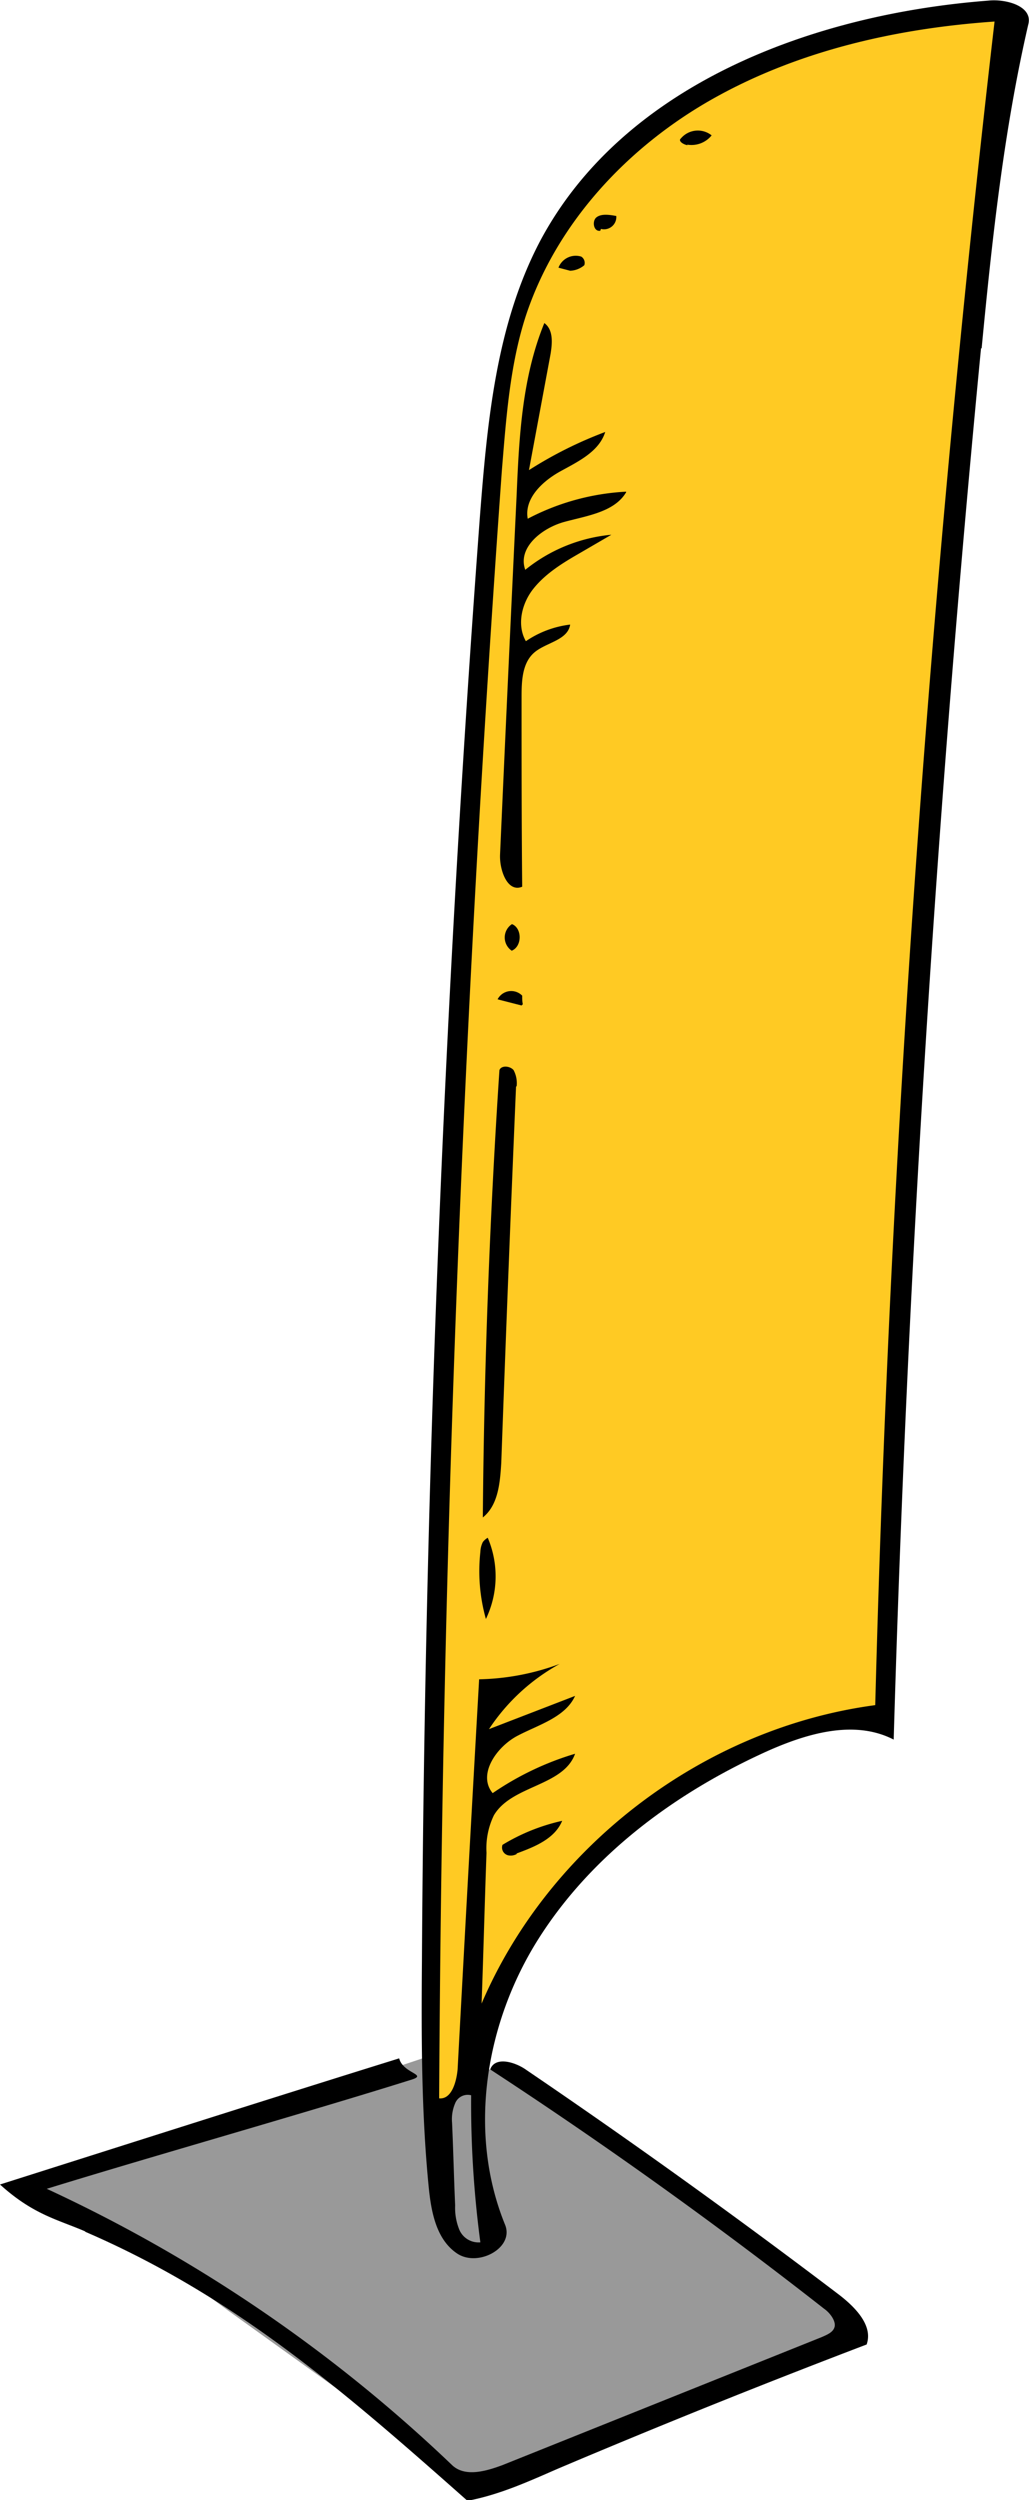
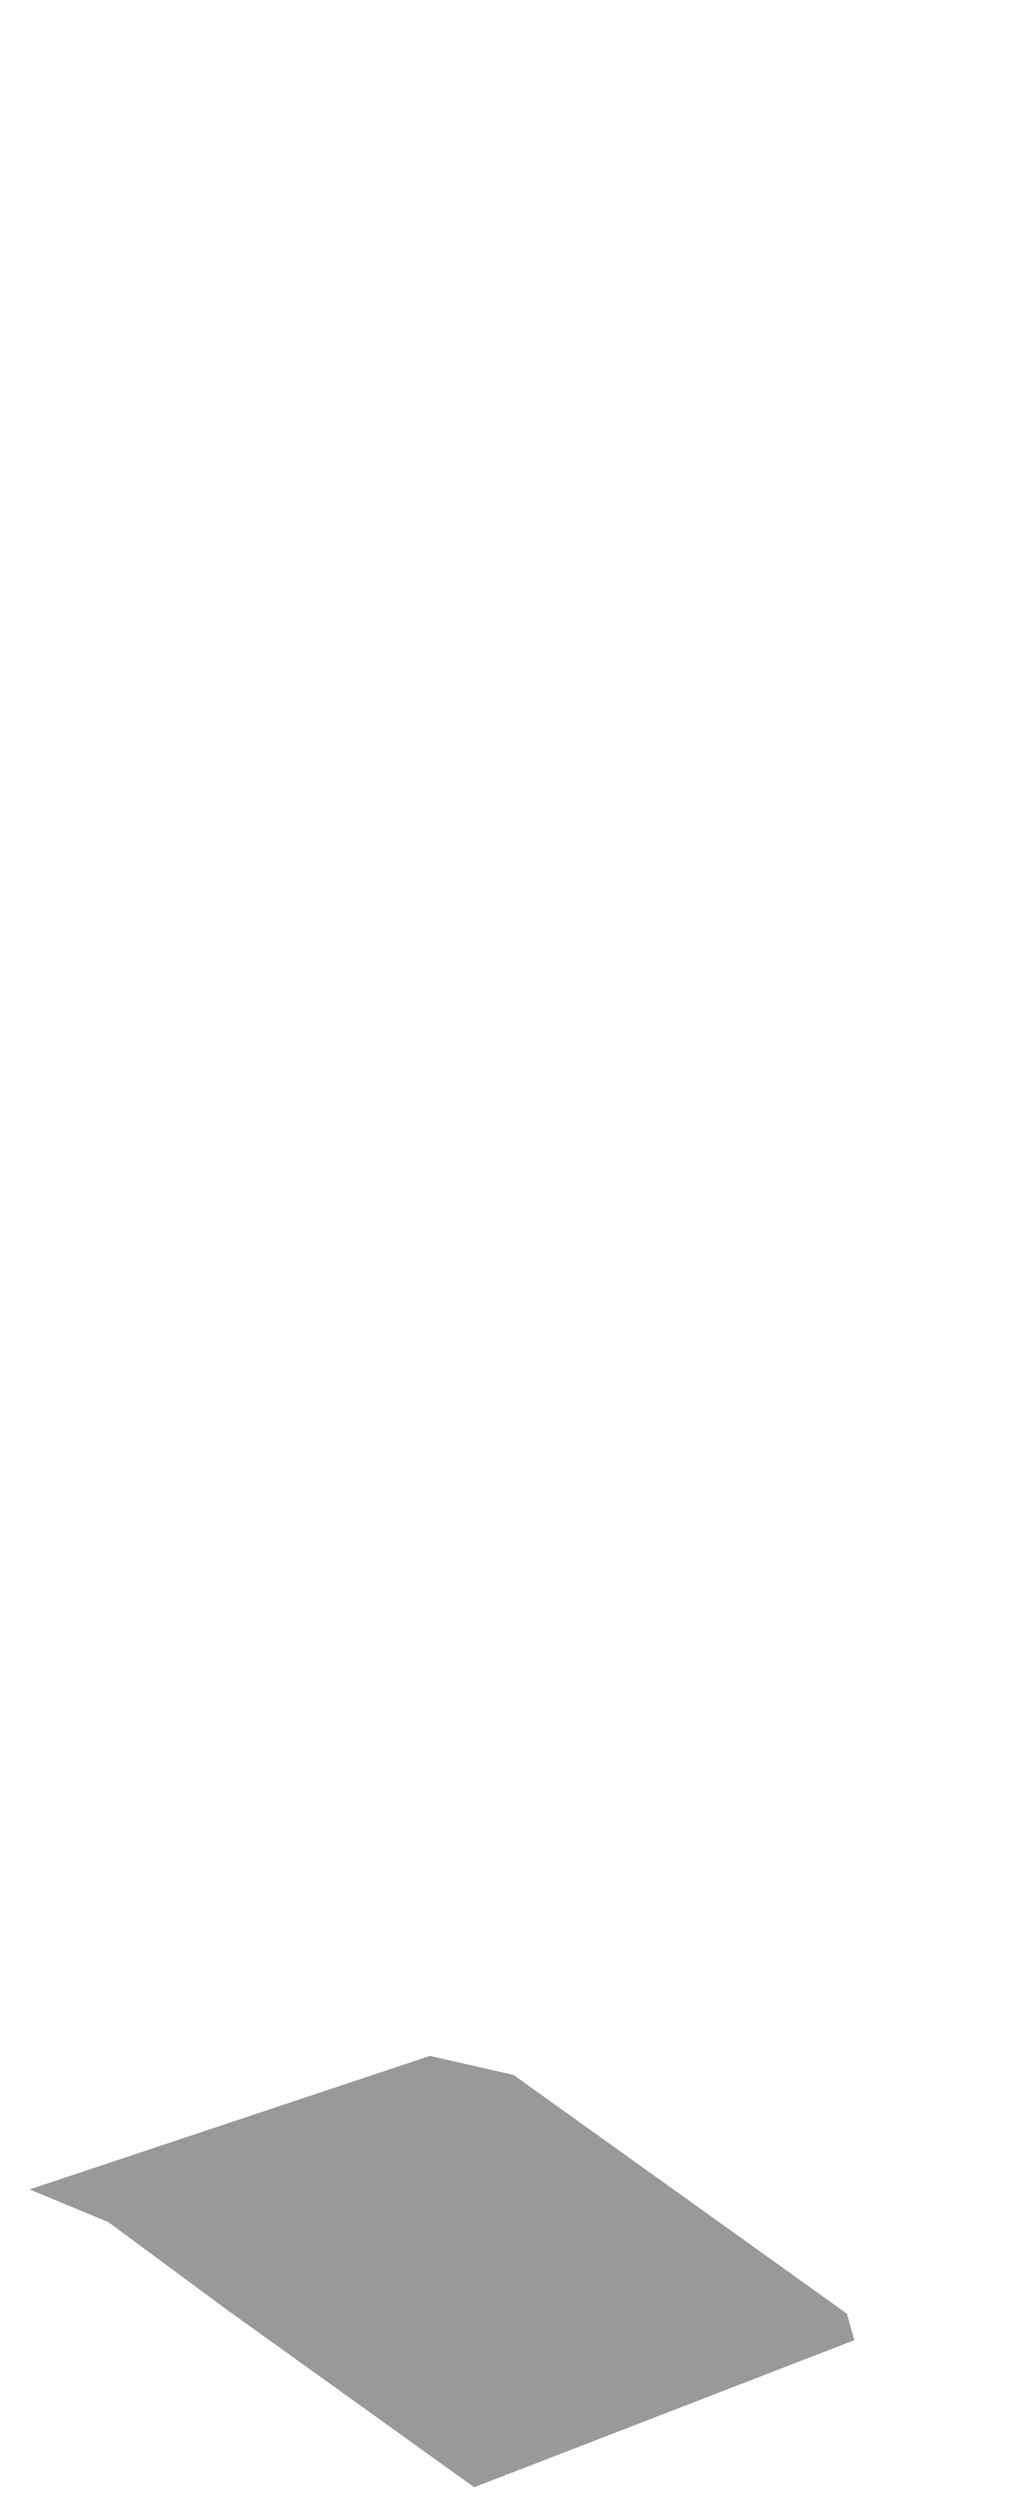
<svg xmlns="http://www.w3.org/2000/svg" id="Layer_1" data-name="Layer 1" preserveAspectRatio="none" viewBox="0 0 167.3 406.3">
  <defs>
    <style>
      .cls-1 {
        fill: none;
      }

      .cls-2 {
        fill: #999;
      }

      .cls-3 {
        clip-path: url(#clip-path);
      }

      .cls-4 {
        clip-path: url(#clip-path-2);
      }

      .cls-5 {
        fill: #ffca23;
      }
    </style>
    <clipPath id="clip-path">
-       <rect class="cls-1" width="167.3" height="406.31" />
-     </clipPath>
+       </clipPath>
    <clipPath id="clip-path-2">
      <rect class="cls-1" x="71.4" y="3.5" width="90.3" height="337.53" />
    </clipPath>
  </defs>
  <title>c1c8f8b3-aed9-4298-8f02-2e244b8fbc1a</title>
  <polygon class="cls-2" points="4.8 355.8 69.9 334.1 83.5 337.2 137.7 376 138.9 380.3 77.1 404.2 37.1 375.5 17.6 361.1 4.8 355.8" />
  <g class="cls-3">
    <path d="M13.8,362.6C9.4,360.7,5.4,359.9,0,355c20.8-6.6,44-14,64.9-20.5.6,2.4,4.5,2.6,2.2,3.4-17.5,5.5-42,12.4-59.5,17.8a243,243,0,0,1,65.9,44.9c2.1,2,5.5,1,8.2,0l51.9-20.8c.9-.4,1.9-.8,2.1-1.7s-.7-2.2-1.7-2.9q-26.3-20.6-54.3-38.9c.8-2.2,4.1-1.2,5.9.1q25.9,17.6,50.8,36.5c2.6,2,5.6,5,4.5,8.1q-25.2,9.6-50,20.1c-4.4,1.9-9.5,4.3-14.9,5.3-20-17.7-37.6-33.1-62.1-43.7" />
-     <path d="M159.6,56.6c1.7-17.7,3.6-35.4,7.6-52.7.7-2.9-3.6-4.1-6.5-3.8C132,2.3,101.3,13.8,87.8,39.2,80.6,52.9,79.2,68.8,78,84.3q-8.7,117-9.4,234.3c-.1,12.3-.1,24.6,1.1,36.8.4,4,1.2,8.5,4.6,10.8s9.4-.9,7.8-4.7c-6.1-15-3.2-32.8,5.5-46.5s22.3-23.7,37.1-30.4c6.5-2.9,14.2-5.2,20.6-1.9q3.3-113.2,14.2-226.1M78.1,364.4a3.4,3.4,0,0,1-3.4-2,9.4,9.4,0,0,1-.7-4c-.2-4.5-.3-9-.5-13.4a6.6,6.6,0,0,1,.5-3.2,2.2,2.2,0,0,1,2.6-1.3,171.3,171.3,0,0,0,1.5,23.9" />
+     <path d="M159.6,56.6c1.7-17.7,3.6-35.4,7.6-52.7.7-2.9-3.6-4.1-6.5-3.8C132,2.3,101.3,13.8,87.8,39.2,80.6,52.9,79.2,68.8,78,84.3q-8.7,117-9.4,234.3c-.1,12.3-.1,24.6,1.1,36.8.4,4,1.2,8.5,4.6,10.8s9.4-.9,7.8-4.7c-6.1-15-3.2-32.8,5.5-46.5s22.3-23.7,37.1-30.4c6.5-2.9,14.2-5.2,20.6-1.9q3.3-113.2,14.2-226.1a3.4,3.4,0,0,1-3.4-2,9.4,9.4,0,0,1-.7-4c-.2-4.5-.3-9-.5-13.4a6.6,6.6,0,0,1,.5-3.2,2.2,2.2,0,0,1,2.6-1.3,171.3,171.3,0,0,0,1.5,23.9" />
    <g class="cls-4">
      <g class="cls-4">
-         <path class="cls-5" d="M161.7,3.5q-15.8,136.3-19.4,273.6c-27.8,3.7-53,22.8-64,48.5.3-8.2.5-16.3.8-24.5a12.3,12.3,0,0,1,1.2-6.1c2.9-4.9,11.3-4.7,13.2-10a47.8,47.8,0,0,0-13.4,6.4c-2.5-3,.6-7.5,4-9.3s7.8-3,9.4-6.5l-14,5.4A32.5,32.5,0,0,1,91,270.4a39.7,39.7,0,0,1-13.1,2.5q-1.8,31.7-3.5,63.4c-.2,2.1-1,4.9-3,4.7q.7-132.5,10.2-264.6c.7-8.5,1.3-17.1,3.9-25.1C90.5,36.2,102.1,23.8,116,16S145.8,4.6,161.7,3.5" />
-       </g>
+         </g>
    </g>
-     <path d="M84.8,163.4l-3.9-1a2.5,2.5,0,0,1,4-.6c0,.5,0,.9.1,1.4" />
    <path d="M97.6,37.5c-1.1.2-1.4-1.6-.6-2.2s2.1-.4,3.2-.2a2,2,0,0,1-2.5,2.1" />
-     <path d="M83.3,150.2c1.6.7,1.6,3.6-.1,4.3a2.6,2.6,0,0,1,0-4.3" />
    <path d="M92.7,44l-1.9-.5a3,3,0,0,1,3.7-1.8,1.2,1.2,0,0,1,.5,1.4,3.8,3.8,0,0,1-2.3.9" />
    <path d="M111.8,23.6c-.7-.1-1.6-.7-1.1-1.1a3.6,3.6,0,0,1,5-.5,4.2,4.2,0,0,1-4,1.5" />
    <path d="M84,301.3a2,2,0,0,1-1.4.2,1.3,1.3,0,0,1-.9-1.7,32.1,32.1,0,0,1,9.7-3.9c-1.2,2.9-4.4,4.2-7.4,5.3" />
-     <path d="M78.1,252.2a3.9,3.9,0,0,1,.4-1.6,2.6,2.6,0,0,1,.8-.7,16,16,0,0,1-.3,13.2,28.7,28.7,0,0,1-.9-10.9" />
    <path d="M83.9,176.6q-1.3,30.5-2.4,61.1c-.2,3.3-.5,6.9-3,8.9q.3-36.4,2.7-72.7c.3-.8,1.7-.7,2.3,0a4.5,4.5,0,0,1,.5,2.6" />
    <path d="M101.8,80c-1.9,3.2-6.3,3.8-10,4.8s-7.7,4.2-6.4,7.8a26.1,26.1,0,0,1,14-5.7l-5.5,3.2c-2.6,1.5-5.3,3.2-7.2,5.6s-2.7,5.9-1.2,8.5a16.2,16.2,0,0,1,7.2-2.7c-.4,2.6-4,2.9-5.9,4.6s-2,4.6-2,7.1c0,10.3,0,20.6.1,30.9-2.4,1-3.7-2.7-3.6-5.2q1.3-29.3,2.7-58.5c.4-9.5.9-19.1,4.5-27.9,1.5,1.1,1.3,3.3,1,5.1L86,76.4a66.4,66.4,0,0,1,12.4-6.2c-1,3.2-4.4,4.8-7.3,6.4s-5.9,4.4-5.3,7.7a38.7,38.7,0,0,1,16-4.4" />
  </g>
</svg>